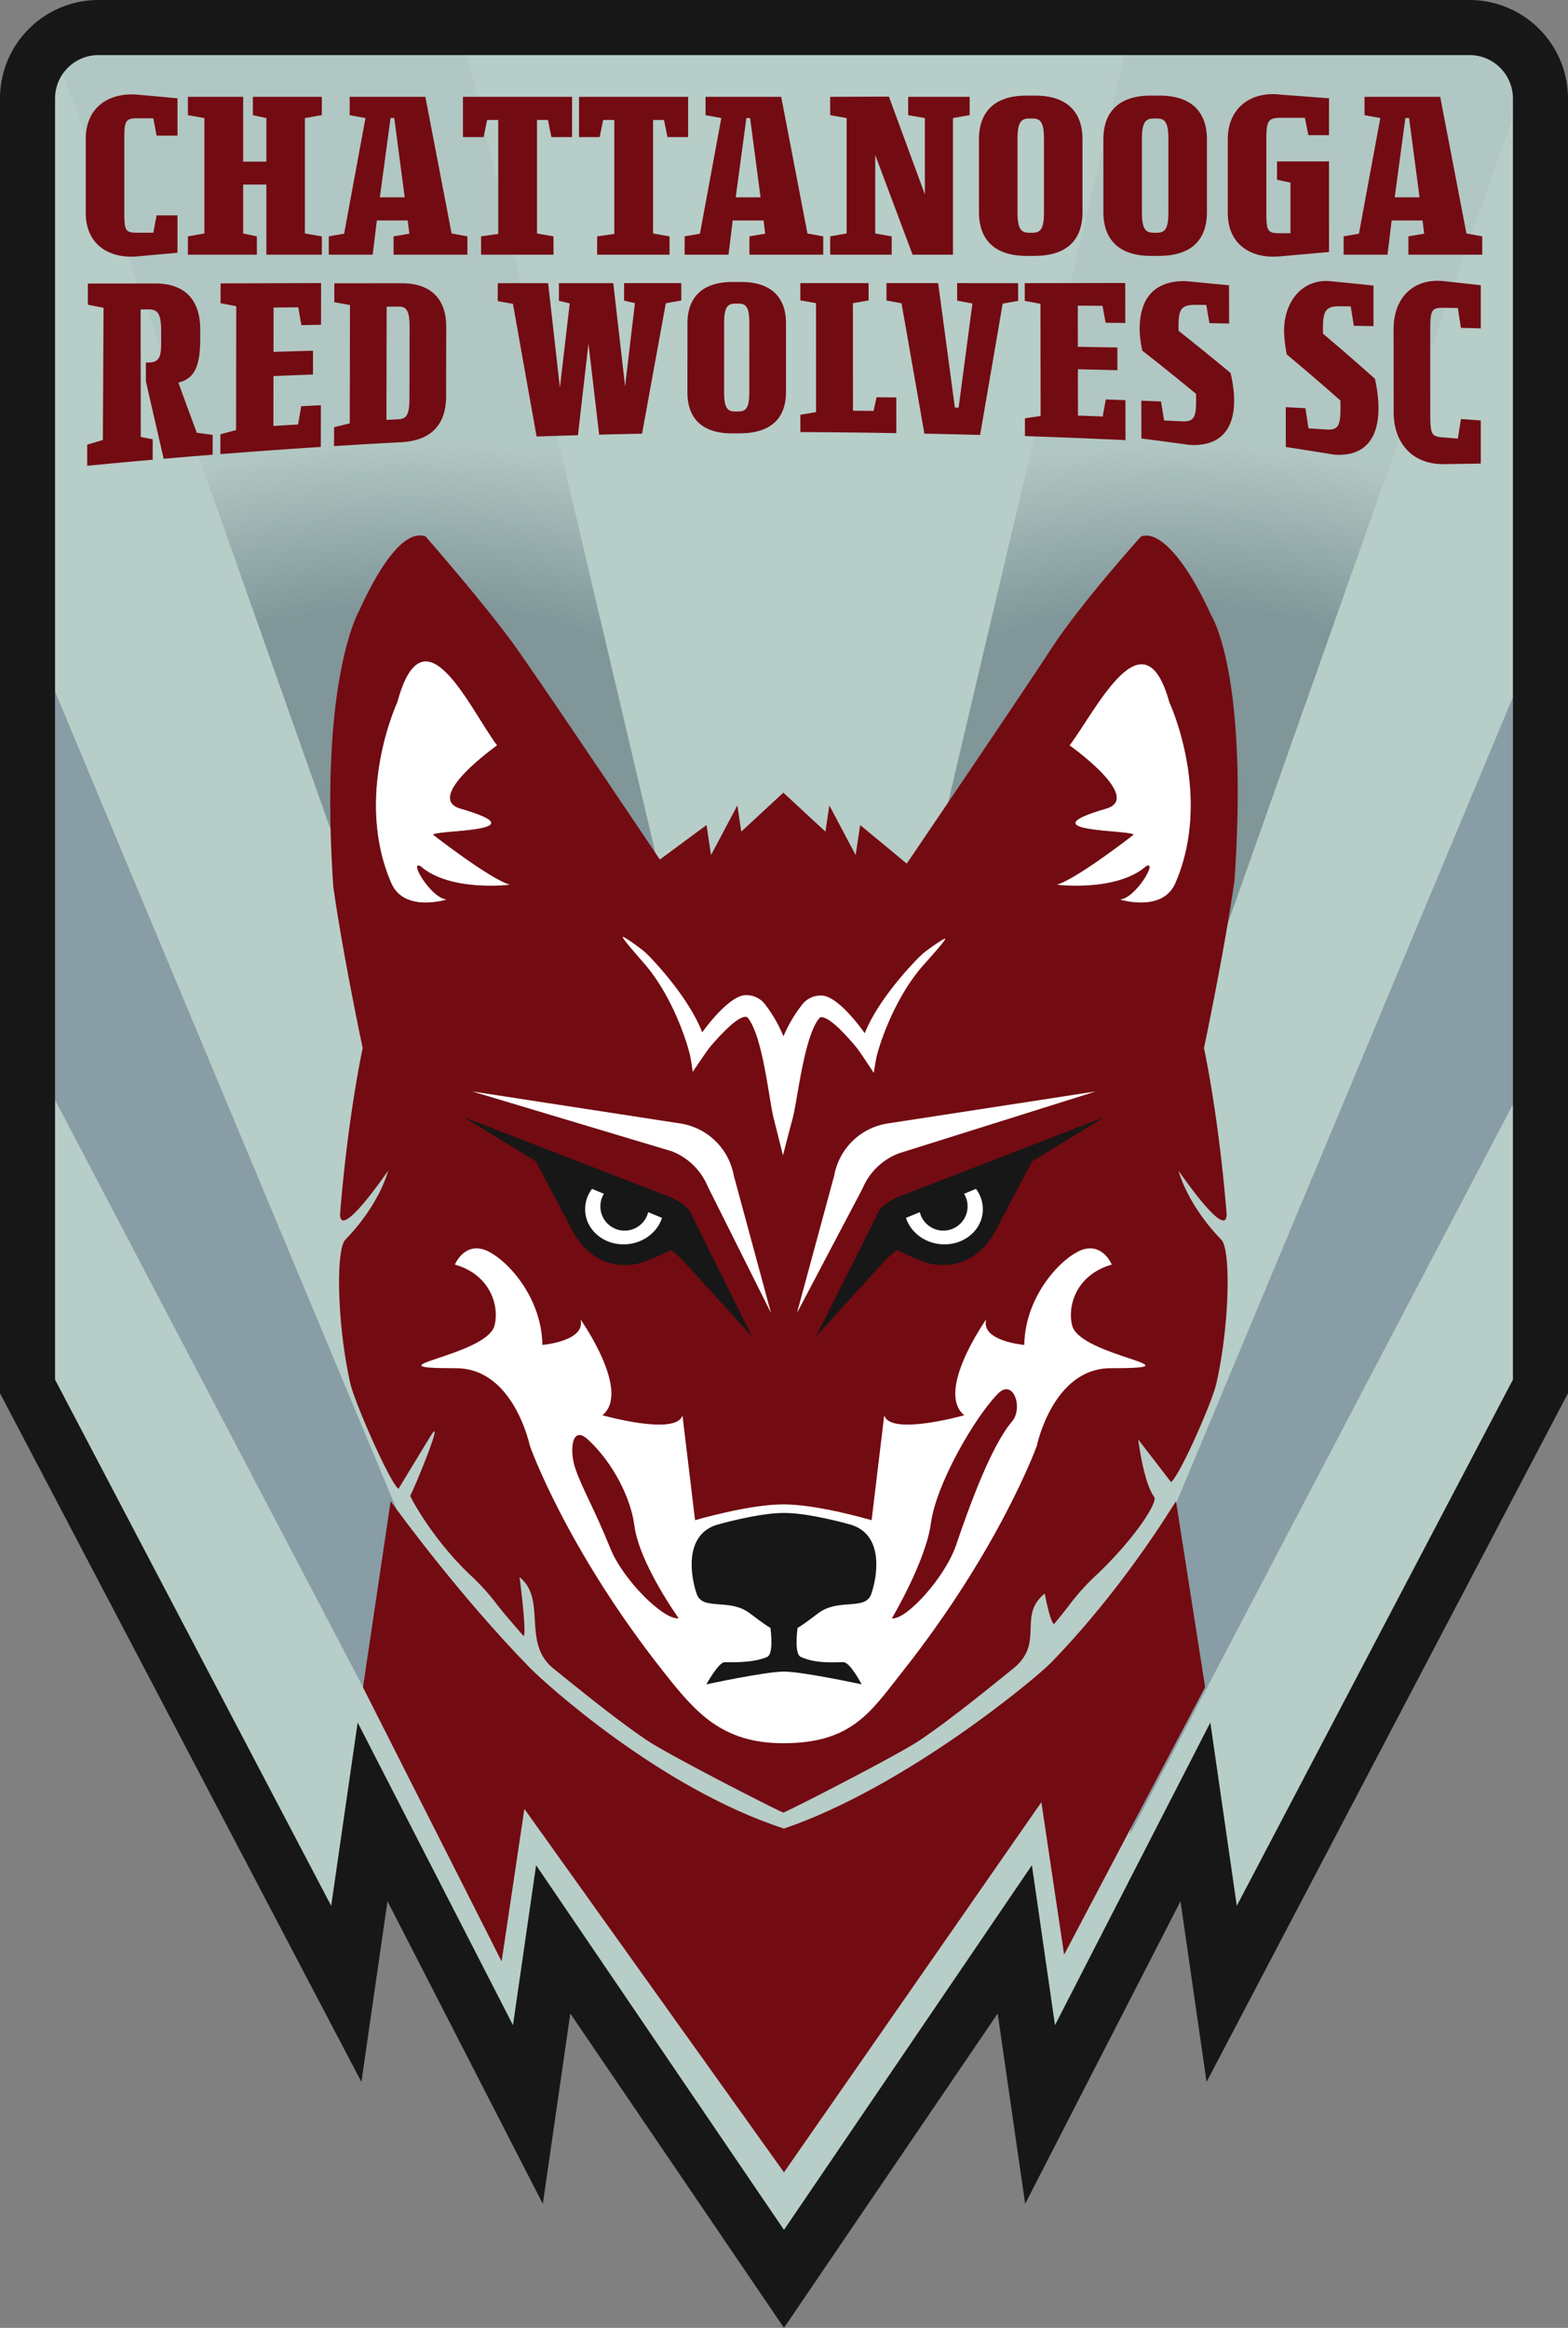
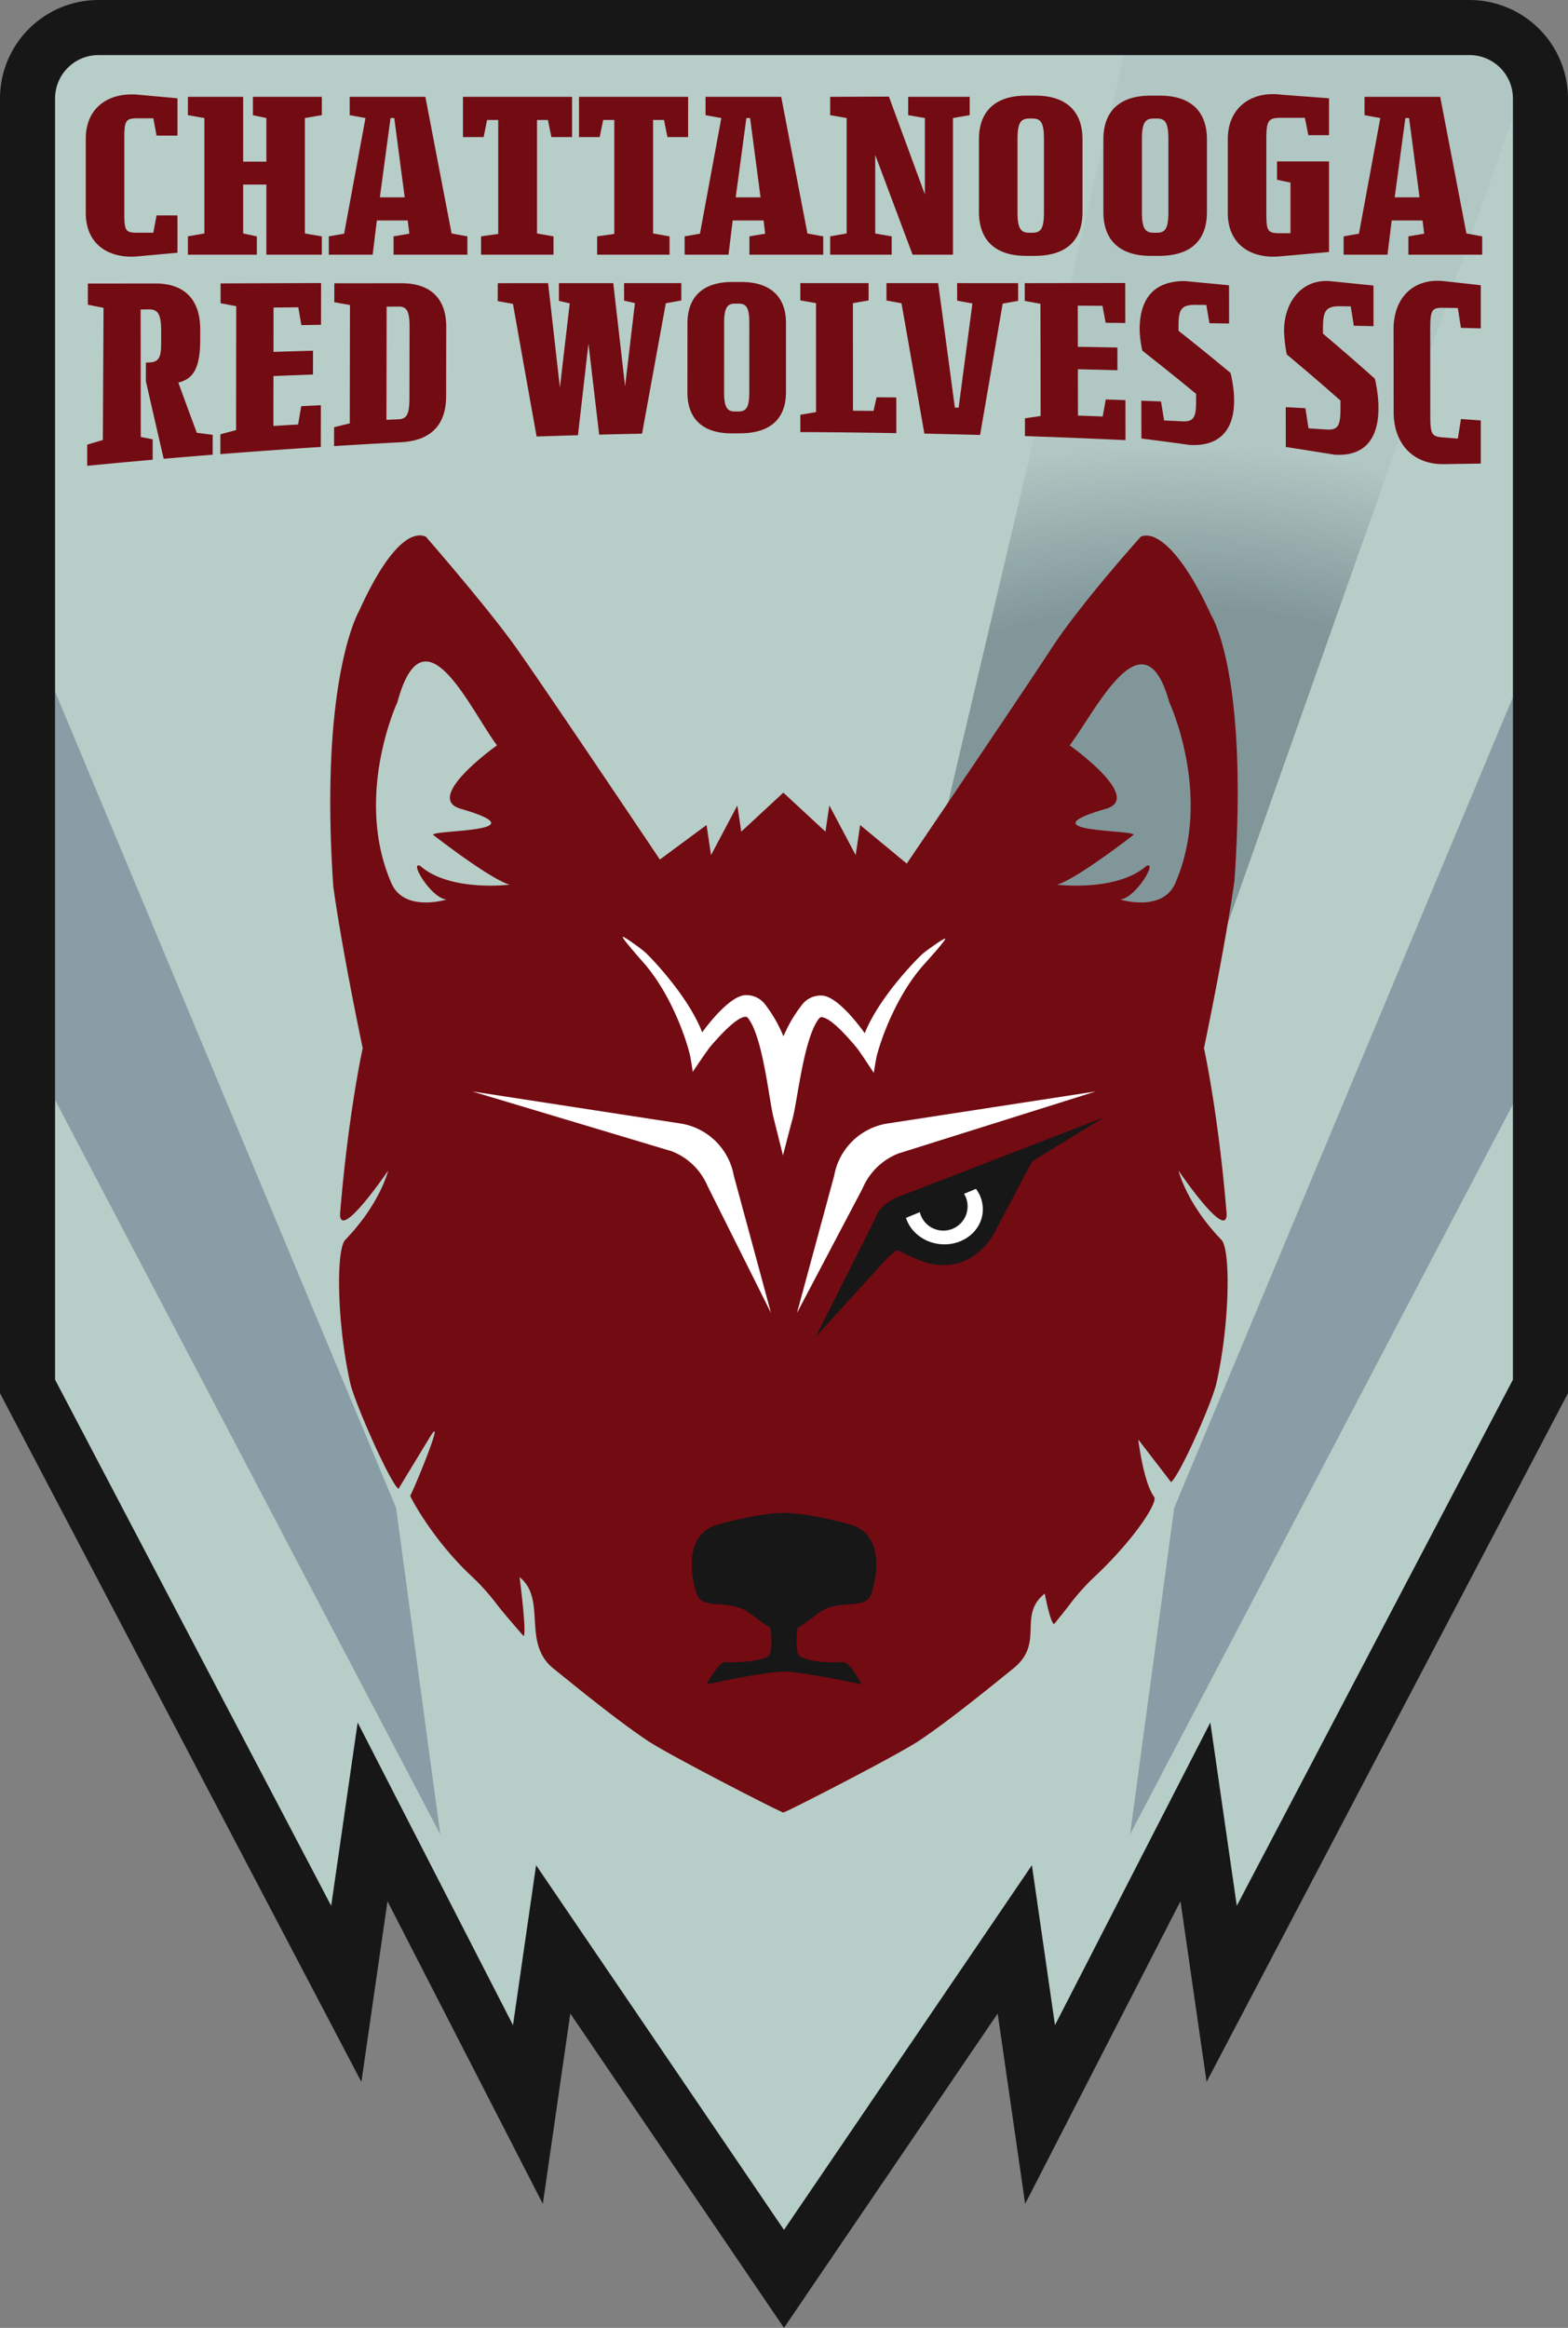
<svg xmlns="http://www.w3.org/2000/svg" xmlns:xlink="http://www.w3.org/1999/xlink" viewBox="13.06 11.81 711.89 1056.38">
  <rect x="13.06" y="11.81" width="711.89" height="1056.38" fill="#808080" stroke="none" />
  <defs>
    <radialGradient id="a" cx="199.33" cy="415.87" r="290.279" gradientTransform="matrix(1 0 0 .7 0 124.761)" gradientUnits="userSpaceOnUse">
      <stop offset=".63" stop-color="#809699" />
      <stop offset="1" stop-color="#809699" stop-opacity=".1" />
    </radialGradient>
    <radialGradient xlink:href="#a" id="b" cx="545.875" cy="415.87" r="289.329" />
  </defs>
  <path fill="#b7cdc8" d="m264.22 891.896-11.483 79.478-70.526-137.335-11.932 82.592L25.557 640.975V56.463a32.216 32.216 0 0 1 32.207-32.151h622.472a32.216 32.216 0 0 1 32.207 32.151v584.512L567.718 916.629l-11.929-82.588-70.526 137.333-11.483-79.478-104.782 154.065Z" />
-   <path fill="url(#a)" d="m356.93 595.27-49.88 199.66L41.73 45.06a19.691 19.691 0 0 1 16.03-8.25h167.46Z" />
  <path fill="url(#b)" d="M699.94 56.46v8.56L441.68 794.93l-49.87-199.66 131.7-558.46h156.73a19.702 19.702 0 0 1 19.7 19.65Z" />
  <g fill="#889da5">
    <path d="M699.94 328.17v184.79L526.12 844.23l20.05-148.17 153.77-367.89zM212.94 844.23 38.06 510.96v-185.3l154.82 370.4 20.06 148.17z" />
  </g>
  <g fill="#730b12">
    <path d="M75.609 128.145c-12.876 1.184-23.713-5.259-23.608-19.902V75C51.914 60.4 62.655 53.646 75.609 54.776c7.207.65 10.814.983 18.021 1.639V73.36h-9.484c-.587-3.15-.883-4.721-1.475-7.872h-7.062c-5.587 0-6.11 1.093-6.11 9.407v33.347c0 8.423.523 9.184 6.11 9.184h7.062c.592-3.146.888-4.722 1.475-7.872h9.484v16.95c-7.207.657-10.814.98-18.021 1.64M133.993 127.38V95.562h-10.54v22.197c2.485.524 3.733.788 6.219 1.311v8.31H98.369v-8.31c2.992-.523 4.49-.787 7.486-1.31V65.38c-2.992-.524-4.49-.788-7.486-1.312 0-3.328 0-4.986.005-8.31h25.083c0 11.766 0 17.649-.005 29.41h10.541V65.38l-6.11-1.312v-8.31h31.298v8.31c-3.078.524-4.612.788-7.695 1.312v52.38l7.695 1.31v8.31ZM191.74 127.379v-8.31c2.869-.478 4.303-.719 7.167-1.206l-.738-6.01h-14.014c-.76 6.21-1.139 9.316-1.9 15.526h-19.92v-8.31c2.783-.478 4.176-.719 6.958-1.206q4.85-26.233 9.698-52.484l-7.166-1.311v-8.31h34.358q5.948 31 11.906 62l7.171 1.312v8.309Zm.319-62h-1.69l-4.849 35.974h11.283q-2.377-17.983-4.744-35.974M263.404 74.018c-.633-3.105-.947-4.657-1.58-7.763h-4.954v51.501c2.992.528 4.49.788 7.481 1.316 0 3.324 0 4.981.005 8.31h-32.883c-.005-3.329-.005-4.986-.005-8.31 3.12-.437 4.68-.66 7.8-1.097v-51.72h-5.059c-.633 3.106-.947 4.658-1.58 7.763h-9.38V55.756h49.539c0 7.308-.005 10.96-.005 18.262ZM316.097 74.018c-.633-3.105-.947-4.657-1.58-7.763h-4.954v51.501c2.991.528 4.49.788 7.48 1.316v8.31h-32.878v-8.31c3.12-.437 4.677-.66 7.795-1.097v-51.72h-5.058c-.633 3.106-.947 4.658-1.58 7.763h-9.38V55.756h49.539c-.005 7.308-.005 10.96-.005 18.262ZM353.3 127.379v-8.31c2.863-.478 4.297-.719 7.161-1.206-.291-2.404-.441-3.606-.733-6.01H345.71c-.756 6.21-1.138 9.316-1.894 15.526h-19.92v-8.31c2.777-.478 4.17-.719 6.953-1.206q4.849-26.233 9.698-52.484c-2.869-.524-4.298-.788-7.167-1.311v-8.31h34.358q5.956 31 11.907 62l7.17 1.312v8.309Zm.313-62h-1.684l-4.85 35.974h11.279ZM445.721 65.379v62h-18.34l-16.965-45.267v35.646l7.48 1.312v8.309h-27.928v-8.31c2.996-.523 4.49-.787 7.48-1.31v-52.38c-2.99-.524-4.489-.788-7.48-1.311v-8.31c10.668-.046 16-.068 26.663-.11l16.337 44.394V65.379c-3.033-.524-4.553-.788-7.59-1.311v-8.31h27.933v8.31c-3.037.523-4.553.787-7.59 1.31M483.24 127.927c-1.042.013-3.164 0-4.216 0-14.228 0-21.5-7.217-21.5-19.902 0-13.209 0-19.816-.004-33.024 0-12.576 7.276-19.793 21.395-19.793h4.216c14.124 0 21.395 7.217 21.395 19.793v33.024c0 13.122-7.53 19.738-21.286 19.902M487.033 75c0-7.436-1.37-9.402-5.163-9.402h-1.58c-3.797 0-5.273 1.966-5.273 9.402v33.024c0 7.435 1.476 9.402 5.273 9.402h1.58c3.793 0 5.163-1.967 5.163-9.402ZM539.726 127.927c-1.043.013-3.165 0-4.217 0-14.228 0-21.5-7.217-21.5-19.902V75.001c0-12.576 7.272-19.793 21.396-19.793h4.216c14.124 0 21.395 7.217 21.395 19.793v33.024c0 13.122-7.535 19.738-21.29 19.902M543.518 75c0-7.436-1.37-9.402-5.163-9.402h-1.58c-3.797 0-5.272 1.966-5.272 9.402v33.024c0 7.435 1.475 9.402 5.272 9.402h1.58c3.793 0 5.163-1.967 5.163-9.402ZM594.103 128.145c-12.876 1.184-23.717-5.259-23.608-19.902V75c-.009-14.679 11.092-21.973 24.241-20.224 8.683.65 13.027.983 21.714 1.639-.004 6.693-.004 10.035-.004 16.728h-9.375c-.638-3.146-.952-4.722-1.585-7.872h-10.75c-5.691 0-6.743 1.092-6.743 9.406v33.566c0 8.423.524 9.402 6.11 9.402h4.85V94.684c-2.446-.524-3.666-.783-6.11-1.311v-8.31h23.603q0 20.558.004 41.11l-22.347 1.972M652.489 127.379v-8.31c2.864-.478 4.298-.719 7.162-1.206-.291-2.404-.442-3.606-.733-6.01h-14.02c-.755 6.21-1.138 9.316-1.893 15.526h-19.92v-8.31c2.782-.478 4.17-.719 6.952-1.206q4.85-26.233 9.698-52.484c-2.868-.524-4.298-.788-7.166-1.311v-8.31h34.358q5.955 31 11.906 62c2.869.524 4.303.788 7.167 1.312v8.309Zm.314-62h-1.685l-4.849 35.974h11.278ZM106.207 218.431c-7.531.61-11.296.92-18.827 1.576q-4.078-17.586-8.087-35.196c.005-3.378.005-5.072.005-8.45.683-.028 1.024-.042 1.703-.073 4.512-.178 5.213-3.001 5.218-8.72.004-2.09.004-3.132.004-5.227.01-8.273-1.493-10.199-5.905-10.135-1.366.023-2.045.032-3.41.05l.068 57.852c2.162.424 3.242.638 5.404 1.048 0 3.715 0 5.573-.004 9.283a2704.025 2704.025 0 0 0-29.728 2.75v-9.593a971.16 971.16 0 0 1 7.108-2.108q.157-29.996.31-59.988c-2.846-.56-4.272-.847-7.117-1.416v-9.593l30.588-.037c13.432-.018 20.443 7.376 20.43 20.986-.005 1.716-.005 2.581-.005 4.298-.013 13.723-3.428 18.049-9.94 19.692 3.356 9.193 5.036 13.75 8.392 22.793.041-.004.06-.004.1-.009 2.842.373 4.267.56 7.108.929 0 3.606-.005 5.41-.01 9.015-1.36.11-2.044.173-3.405.273M113.115 217.887c.004-3.597.004-5.395.009-8.988 2.845-.77 4.27-1.147 7.116-1.899l.078-56.25c-2.846-.532-4.271-.8-7.117-1.338l.01-8.992q22.81-.075 45.626-.155c-.013 7.572-.018 11.36-.032 18.932-3.57.06-5.354.091-8.924.155l-1.389-8.096c-4.494.046-6.738.073-11.232.123-.014 8.041-.018 12.062-.032 20.107 7.18-.214 10.768-.319 17.948-.514-.009 4.325-.013 6.483-.018 10.8-7.18.268-10.768.405-17.948.692-.01 9.06-.018 13.586-.032 22.647 4.49-.269 6.734-.405 11.223-.665.57-3.328.852-4.99 1.421-8.305 3.565-.177 5.35-.268 8.92-.441-.01 7.576-.019 11.36-.032 18.932q-22.805 1.468-45.595 3.255M195.202 212.489a2850.52 2850.52 0 0 0-30.483 1.762c.01-3.429.01-5.14.018-8.569 2.846-.701 4.271-1.047 7.121-1.735q.041-26.854.096-53.713c-2.85-.51-4.27-.77-7.121-1.289.009-3.428.009-5.145.018-8.573l30.483-.023c14.238-.01 20.344 8.022 20.321 19.752-.023 12.644-.036 18.963-.055 31.607-.022 11.943-5.955 20.011-20.398 20.781m3.807-52.152c.009-7.249-1.189-9.434-5-9.402-2.162.014-3.246.027-5.413.045q-.041 25.68-.096 51.36c2.167-.105 3.251-.155 5.418-.255 3.912-.178 5.018-2.313 5.032-9.78.022-12.786.036-19.178.059-31.968M315.352 149.43q-5.41 29.593-10.791 59.182c-7.786.155-11.684.241-19.47.442q-2.438-20.674-4.862-41.343-2.39 20.803-4.772 41.602c-7.508.219-11.26.337-18.768.592q-5.402-30.092-10.736-60.197c-2.769-.501-4.153-.751-6.917-1.248.005-3.255.005-4.88.014-8.136l14.739-.01c3.246 0 4.871-.004 8.122-.004q2.664 23.7 5.346 47.398l4.466-38.233c-1.962-.455-2.945-.687-4.912-1.138.009-3.21.009-4.817.013-8.027 5.614-.004 8.424-.004 14.038-.009h10.631q2.677 23.433 5.364 46.865 2.226-18.897 4.457-37.8l-4.917-1.133c.005-3.174.005-4.763.01-7.937 10.39 0 15.585-.004 25.97-.004 0 3.155-.004 4.726-.004 7.881-2.81.501-4.212.756-7.021 1.257M349.629 208.445c-.993.018-3.01.018-4.016.028-13.55.1-20.471-6.63-20.462-18.646l.023-31.294c.004-11.924 6.93-18.763 20.366-18.763h4.011c13.437 0 20.357 6.811 20.357 18.677v31.166c0 12.38-7.17 18.604-20.28 18.832m3.63-49.99c0-7.015-1.303-8.873-4.913-8.869h-1.503c-3.615.005-5.017 1.867-5.022 8.893-.004 12.484-.009 18.727-.014 31.212 0 7.03 1.403 8.878 5.018 8.86.601-.004.902-.004 1.503-.01 3.615-.022 4.921-1.884 4.921-8.9.005-12.476.005-18.714.01-31.185M419.996 208.376a1.135 1.135 0 0 0-.1-.105v.1q-21.732-.389-43.464-.487c0-3.142 0-4.712-.005-7.845 2.855-.487 4.28-.733 7.13-1.22l-.013-49.447c-2.85-.497-4.271-.747-7.121-1.239v-7.845c12.393 0 18.59 0 30.984.005 0 3.141.004 4.717.004 7.863-2.845.496-4.27.742-7.12 1.234l.027 48.81c3.733.027 5.6.045 9.334.086.56-2.481.842-3.72 1.402-6.197 3.57.032 5.355.055 8.929.091.004 6.48.009 9.717.013 16.196M468.285 149.585q-5.102 29.805-10.25 59.605c-4.899-.132-7.348-.195-12.243-.314a2494.08 2494.08 0 0 0-13.054-.277q-5.177-29.587-10.385-59.169c-2.728-.505-4.094-.755-6.821-1.26 0-3.152 0-4.727-.005-7.878 9.385 0 14.079.005 23.463.005q3.804 28.234 7.585 56.468c.683.014 1.03.023 1.708.036q3.141-23.637 6.265-47.27c-2.768-.515-4.157-.77-6.925-1.28-.005-3.178-.005-4.772-.01-7.95 11.074 0 16.606.005 27.68.01.004 3.214.008 4.821.013 8.04-2.81.496-4.212.747-7.021 1.234M478.4 209.701c-.004-3.219-.004-4.83-.009-8.054 2.846-.419 4.271-.633 7.122-1.056l-.082-50.923c-2.85-.523-4.276-.783-7.126-1.307 0-3.219-.005-4.826-.01-8.05l45.628-.082c.009 7.263.018 10.896.032 18.154l-8.929-.11c-.565-3.073-.847-4.612-1.416-7.68l-11.228-.078c.014 7.472.018 11.2.027 18.673 7.185.118 10.773.186 17.953.323l.023 10.304c-7.185-.187-10.777-.274-17.958-.438l.037 21.027c4.494.155 6.743.241 11.237.41l1.389-7.727c3.57.118 5.354.178 8.929.305l.031 18.153q-22.818-1.079-45.65-1.844M553.134 213.72a1893.384 1893.384 0 0 0-21.864-2.918l-.037-17.147c3.575.132 5.36.2 8.93.337.568 3.456.85 5.182 1.42 8.637 3.287.155 4.93.228 8.223.387 5.313.255 6.31-1.917 6.297-9.26 0-1.29 0-1.936-.005-3.224-9.762-7.996-14.638-11.907-24.4-19.593a46.727 46.727 0 0 1-1.225-9.52c-.018-11.574 4.376-22.06 20.421-22.06a5035.29 5035.29 0 0 1 20.157 1.917c.013 6.93.018 10.4.027 17.334l-8.92-.137c-.569-3.315-.85-4.977-1.42-8.282-1.926-.018-2.887-.028-4.813-.041-6.616-.06-7.818 2.035-7.804 9.78 0 1.325.005 1.985.005 1.985 9.438 7.504 14.16 11.315 23.599 19.123a56.337 56.337 0 0 1 1.62 11.114c0 .629 0 .948.005 1.576.018 12.298-5.778 20.813-20.216 19.993M618.679 218.109a1900.54 1900.54 0 0 0-21.846-3.451c-.014-7.23-.018-10.846-.032-18.08l8.924.477c.565 3.657.847 5.482 1.416 9.143 3.288.21 4.931.314 8.219.528 5.309.346 6.306-1.94 6.297-9.72-.005-1.367-.005-2.05-.005-3.42-9.753-8.583-14.63-12.763-24.386-20.935a66.291 66.291 0 0 1-1.216-10.05c-.305-12.507 7.09-23.995 20.416-23.243 8.064.797 12.093 1.207 20.157 2.035l.023 18.431c-3.57-.073-5.355-.109-8.924-.186-.565-3.52-.847-5.278-1.412-8.788-1.926-.023-2.887-.036-4.813-.06-6.615-.072-7.817 2.14-7.808 10.327.004 1.403.004 2.104.004 2.104 9.434 7.986 14.151 12.07 23.577 20.453a63.413 63.413 0 0 1 1.616 11.829v1.68c.014 13.072-5.783 22.042-20.207 20.926M668.241 222.44c-13.864.014-22.575-9.457-22.442-23.995q-.021-18.365-.037-36.73c-.21-14.43 8.651-23.645 22.443-22.356 6.861.742 10.29 1.12 17.147 1.894v19.57c-3.606-.092-5.41-.137-9.02-.22-.56-3.614-.842-5.417-1.402-9.019l-6.716-.09c-5.314-.074-5.82 1.151-5.81 10.503l.018 37.523c.01 9.47.505 10.367 5.814 10.786 2.682.214 4.025.319 6.707.537.56-3.547.843-5.322 1.398-8.883 3.606.26 5.41.387 9.01.651v19.565c-6.843.105-10.262.16-17.11.264" />
  </g>
  <g fill="#730b12">
-     <path d="M190.42 693.054c5.327 7.357 31.89 43.437 62.885 75.286 6.66 6.842 59.299 54.952 115.69 73.28 55.676-19.048 114.501-68.361 121.166-75.203 32.402-33.307 53.958-68.988 56.814-73.363l13.219 84.371-64.013 121.417-10.325-69.197-116.861 167.967L251.13 832.683l-10.33 69.201-62.936-124.347Z" />
    <path d="M562.898 290.925c-11.635-25.63-23.874-38.704-31.83-35.63 0 0-27.38 30.382-40.776 50.967-13.21 20.311-65.165 96.88-65.551 97.45l-21.161-17.505-2.035 13.646-11.955-22.527-1.774 11.876-19.109-17.691-19.103 17.696-1.775-11.881-11.955 22.527-2.034-13.646-21.199 15.662s-50.618-75.458-65.146-95.979c-12.973-18.314-41.152-50.594-41.152-50.594-7.957-3.075-18.575 8.04-30.205 33.674 0 0-18.216 30.688-11.746 125.286 4.398 31.222 13.34 73.196 13.34 73.196s-6.6 29.903-10.289 75.328c0 12.206 21.101-18.681 21.844-19.759-.204.892-4.008 15.397-19.456 31.408-4.288 4.435-3.823 37.989 2.234 65.016 1.974 8.811 17.933 45.012 21.9 47.998l13.608-22.387c9.071-15.36-6.293 22.076-8.258 25.518-.135.232 9.415 18.88 26.805 35.546a102.548 102.548 0 0 1 13.047 14.44c2.615 3.368 11.537 13.633 11.537 13.633 1.714-.07-1.75-26.675-1.75-26.675 12.558 10.098.877 29.787 15.378 41.468 10.98 8.857 28.658 23.302 42.629 32.68 10.083 6.767 61.551 33.084 61.737 32.657v.005h.01v-.005c.19.427 51.662-25.89 61.741-32.657 13.972-9.378 31.65-23.823 42.63-32.68 14.5-11.681 1.746-23.915 14.305-34.013 0 0 2.573 13.73 4.292 13.8 0 0 3.957-4.845 6.567-8.213a102.83 102.83 0 0 1 13.047-14.44c17.39-16.665 27.516-32.615 25.77-34.998-4.906-6.707-7.223-26.066-7.223-26.066l14.886 19.322c3.971-2.987 18.648-36.122 20.622-44.933 6.062-27.027 6.526-60.58 2.24-65.016-15.454-16.01-19.258-30.516-19.462-31.408.748 1.078 21.849 31.965 21.849 19.759-3.693-45.426-10.293-75.328-10.293-75.328s9.461-44.91 13.86-76.131c6.47-94.6-10.641-120.396-10.641-120.396M190.76 412.598c-17.186-39.517 2.703-82.072 2.703-82.072 12.039-44.496 32.842 2.982 45.24 19.536 0 0-33.666 23.78-16.513 28.76 37.297 10.812-12.508 9.451-12.508 11.816 0 0 26.02 20.264 34.798 22.633 0 0-27.027 3.368-40.539-8.448-5.406-2.704 4.715 14.519 11.816 15.193 0 0-19.164 5.982-24.997-7.418m355.89 0c-5.833 13.4-24.997 7.418-24.997 7.418 7.101-.674 17.227-17.897 11.82-15.193-13.516 11.816-40.543 8.448-40.543 8.448 8.778-2.369 34.803-22.633 34.803-22.633 0-2.365-49.805-1.004-12.509-11.816 17.149-4.98-16.516-28.76-16.516-28.76 12.397-16.554 33.72-61.092 45.24-19.536 0 0 19.888 42.555 2.703 82.072" />
  </g>
-   <path fill="#fff" d="M190.761 412.598c-17.185-39.517 2.704-82.072 2.704-82.072 12.034-44.496 32.842 2.982 45.239 19.536 0 0-33.665 23.78-16.517 28.76 37.297 10.812-12.508 9.451-12.508 11.816 0 0 26.025 20.264 34.803 22.633 0 0-27.028 3.368-40.544-8.448-5.406-2.704 4.72 14.519 11.817 15.193 0 0-19.16 5.982-24.994-7.418M517.256 632.713c-26.191 0-33.479 35.23-33.479 35.23s-16.577 46.247-60.85 102.276c-14.547 18.407-22.987 32.662-54.246 32.666-28.044-.004-39.907-14.11-54.459-32.517-44.268-56.034-60.59-102.425-60.59-102.425s-7.287-35.23-33.474-35.23c-42.443 0 13.53-5.383 17.39-19.271 2.257-8.114-1.176-22.95-17.952-27.757 0 0 3.655-9.136 12.304-7.064 8.667 2.071 27.027 19.888 27.417 43.507 0 0 19.907-1.645 17.283-11.593 0 0 23.205 32.745 9.954 43.52 0 0 33.716 9.545 36.345 0l5.722 47.622s24.306-7.18 40.084-7.18c15.782 0 40.083 7.18 40.083 7.18l5.723-47.622c2.629 9.545 36.35 0 36.35 0-13.252-10.775 9.953-43.52 9.953-43.52-2.63 9.948 17.278 11.593 17.278 11.593.39-23.619 18.75-41.436 27.422-43.507 8.644-2.072 12.3 7.064 12.3 7.064-16.777 4.808-20.205 19.643-17.948 27.757 3.855 13.888 59.833 19.27 17.39 19.27M546.65 412.598c-5.833 13.4-24.997 7.418-24.997 7.418 7.101-.674 17.227-17.897 11.82-15.193-13.516 11.816-40.543 8.448-40.543 8.448 8.778-2.369 34.803-22.633 34.803-22.633 0-2.365-49.805-1.004-12.509-11.816 17.149-4.98-16.516-28.76-16.516-28.76 12.397-16.554 33.72-61.092 45.24-19.536 0 0 19.888 42.555 2.703 82.072" />
-   <path fill="#171717" d="m354.469 618.275-26.856-54.064c-1.184-4.31-6.242-7.627-10.418-9.229L223.632 518.8l32.704 20.023 15.717 29.712c5.463 11.626 16.053 19.791 30.604 16.735 3.358-.71 9.982-3.711 15.189-6.228l4.63 4.096Z" />
-   <path fill="#fff" d="M307.343 561.887a11.01 11.01 0 1 1-20.107-8.331l-5.399-2.237a15.378 15.378 0 0 0-3.019 10.966c1.04 8.918 9.814 15.22 19.6 14.078 7.381-.86 13.22-5.718 15.198-11.876Z" />
  <path fill="#171717" d="m383.532 618.275 21.552-42.88 5.48-10.915c1.185-4.315 6.066-7.896 10.242-9.498l93.563-36.182-32.703 20.023-15.718 29.712c-5.462 11.626-16.052 19.791-30.604 16.735-3.358-.71-9.982-3.711-15.188-6.228l-4.636 4.096Z" />
  <path fill="#fff" d="m456.164 551.319-5.398 2.237a11.008 11.008 0 1 1-20.107 8.331l-6.274 2.6c1.979 6.158 7.817 11.017 15.198 11.876 9.786 1.143 18.56-5.16 19.6-14.078a15.378 15.378 0 0 0-3.019-10.966ZM306.056 444.033c2.712 2.49 19.429 19.796 25.82 36.252 4.644-6.415 13.223-16.354 19.326-16.865a10.728 10.728 0 0 1 9.643 4.747 62.264 62.264 0 0 1 7.91 13.943 62.103 62.103 0 0 1 8.063-13.855 10.767 10.767 0 0 1 9.693-4.645c6.099.58 14.566 10.613 19.146 17.079 6.567-16.387 23.474-33.507 26.21-35.969 2.067-1.81 9.93-7.343 10.334-6.934.511.515-9.178 11.138-10.362 12.508-11.537 13.312-18.398 31.812-20.604 40.256-.664 2.592-1.468 8.151-1.468 8.151s-6.386-9.79-7.803-11.495c-10.604-12.685-14.788-14.153-16.451-13.721a2.298 2.298 0 0 0-.78.748c-6.968 9.27-9.694 38.128-11.98 45.787-.492 1.677-4.217 16.099-4.217 16.099l-4.04-16.131c-2.207-7.696-4.761-36.573-11.63-45.927a2.266 2.266 0 0 0-.772-.757c-1.653-.455-5.857.97-16.6 13.534-1.435 1.691-7.929 11.408-7.929 11.408s-.743-5.56-1.379-8.166c-2.113-8.462-8.77-27.04-20.158-40.478-1.175-1.384-10.743-12.109-10.228-12.615.41-.404 8.212 5.211 10.256 7.046M227.454 507.101l90.535 27.13a29.173 29.173 0 0 1 16.349 15.89l28.77 57.515-16.912-62.392a29.192 29.192 0 0 0-24.278-23.61Z" />
  <path fill="#fff" d="m510.547 507.101-89.522 28.138a29.195 29.195 0 0 0-16.354 15.89l-29.777 56.507 16.912-62.392a29.192 29.192 0 0 1 24.277-23.61Z" />
  <path fill="#171717" d="M399.666 703.813s-18.634-5.435-30.646-5.435h-.041c-12.012 0-30.641 5.435-30.641 5.435-14.998 4.812-11.594 23.93-8.918 31.44 2.68 7.491 14.463 1.871 23.567 8.304 1.95 1.37 7.203 5.596 9.848 6.965.16 1.164 1.548 11.828-1.46 13.194-.27.125-.543.232-.817.339-6.554 2.476-15.806 2.062-18.56 2.062-2.68 0-8.24 10.056-8.24 10.056s26.39-5.727 35.243-5.802c8.853.075 35.243 5.802 35.243 5.802s-5.179-10.056-8.24-10.056c-5.17 0-12.647.655-19.377-2.401-3.008-1.366-1.621-12.03-1.46-13.194 2.645-1.369 7.899-5.595 9.845-6.965 9.108-6.433 20.892-.813 23.572-8.304 2.675-7.51 6.08-26.628-8.918-31.44Z" />
  <path fill="#730b12" d="M280.013 665.09c-7.566-6.981-8.37 5.327-5.848 12.815 3.191 9.466 8.588 18.216 16.015 36.614 5.755 14.245 24.236 32.629 31.004 31.658 0 0-17.901-24.89-20.13-42.179-1.607-12.494-9.81-28.55-21.04-38.908M466.014 644.365c-10.64 10.967-27.947 40.962-30.306 58.677-2.304 17.278-17.757 43.228-17.757 43.228 6.81.59 24.24-18.783 29.197-33.33 6.395-18.779 16.033-45.077 25.415-56.103 5.119-6.015.618-19.861-6.549-12.472" />
  <path fill="#171717" d="M680.236 36.812a19.702 19.702 0 0 1 19.707 19.651v581.43L574.577 876.673l-.817-5.655-11.197-77.529-35.785 69.681-34.744 67.655-1.279-8.855-9.206-63.723-36.209 53.238-76.342 112.247-76.338-112.246-36.208-53.241-9.207 63.725-1.28 8.853-34.743-67.657-35.782-69.678-11.2 77.524-.819 5.665L38.057 637.893V56.463a19.702 19.702 0 0 1 19.707-19.651h622.472m0-25H57.764a44.731 44.731 0 0 0-44.707 44.651v587.593l164.08 312.527 11.846-81.995 70.526 137.335 12.479-86.377 97.01 142.642 97.014-142.642 12.48 86.377 70.525-137.33 11.842 81.99 164.084-312.527V56.463a44.732 44.732 0 0 0-44.707-44.651Z" />
</svg>